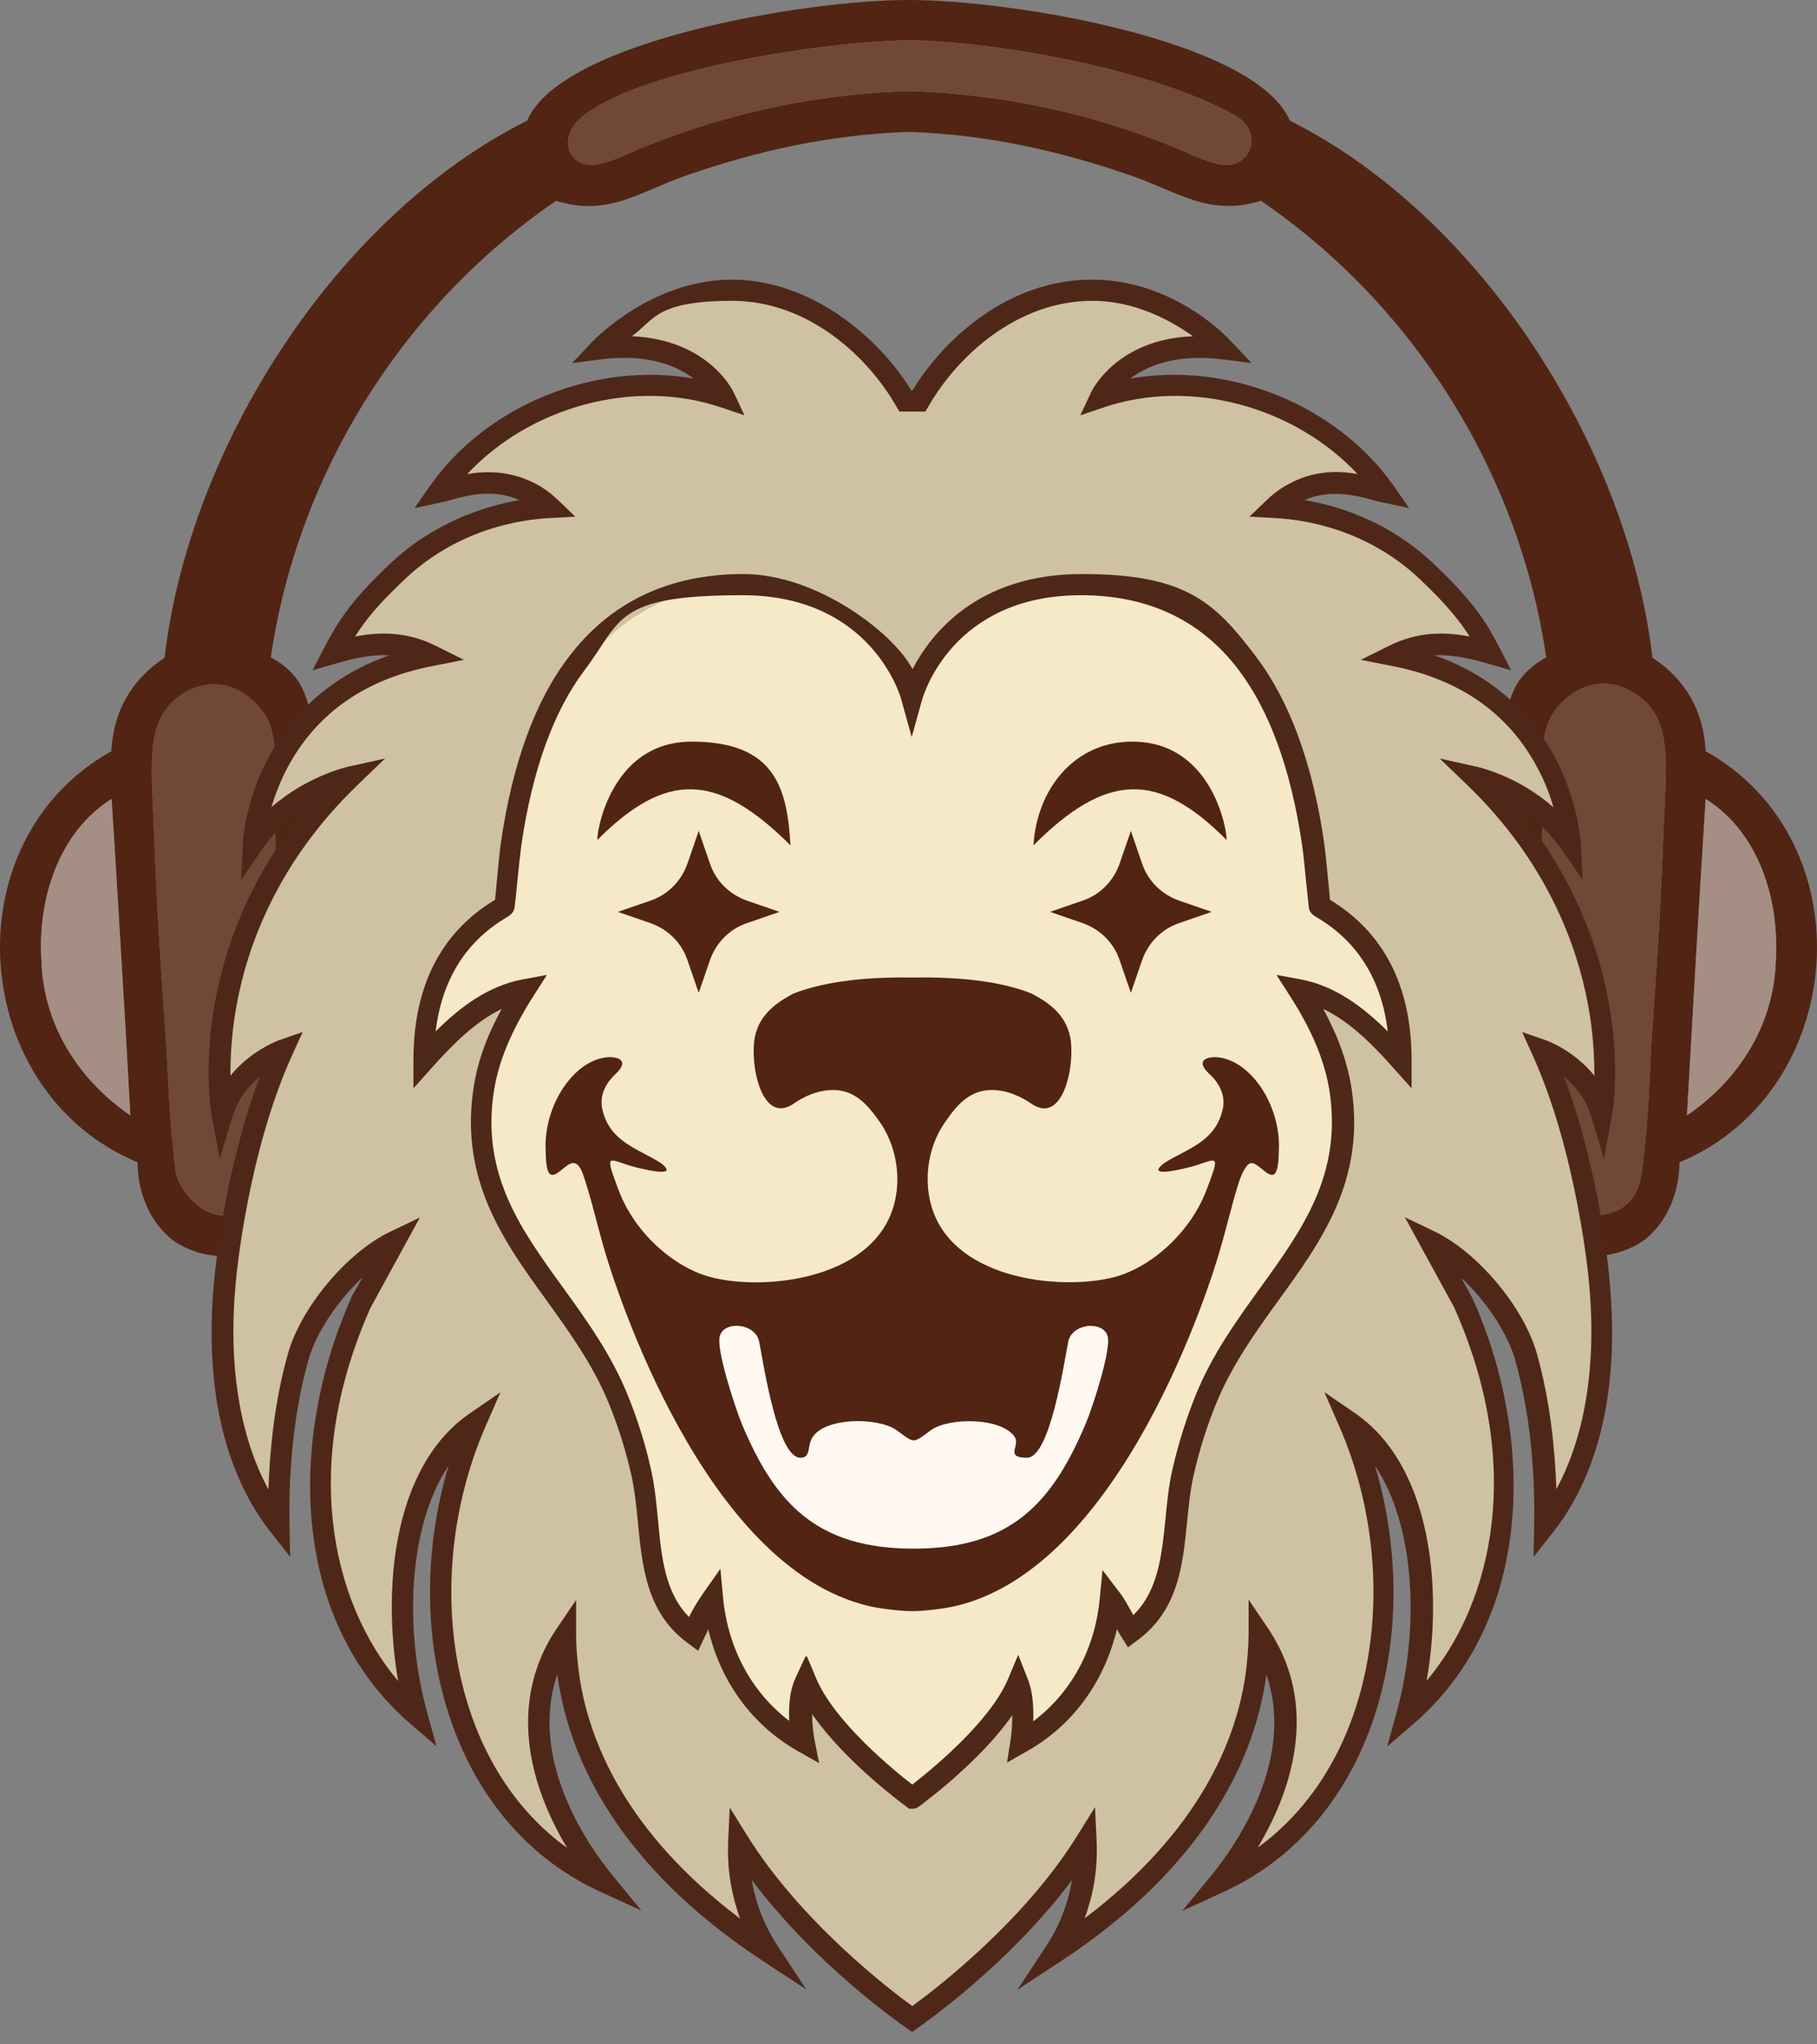
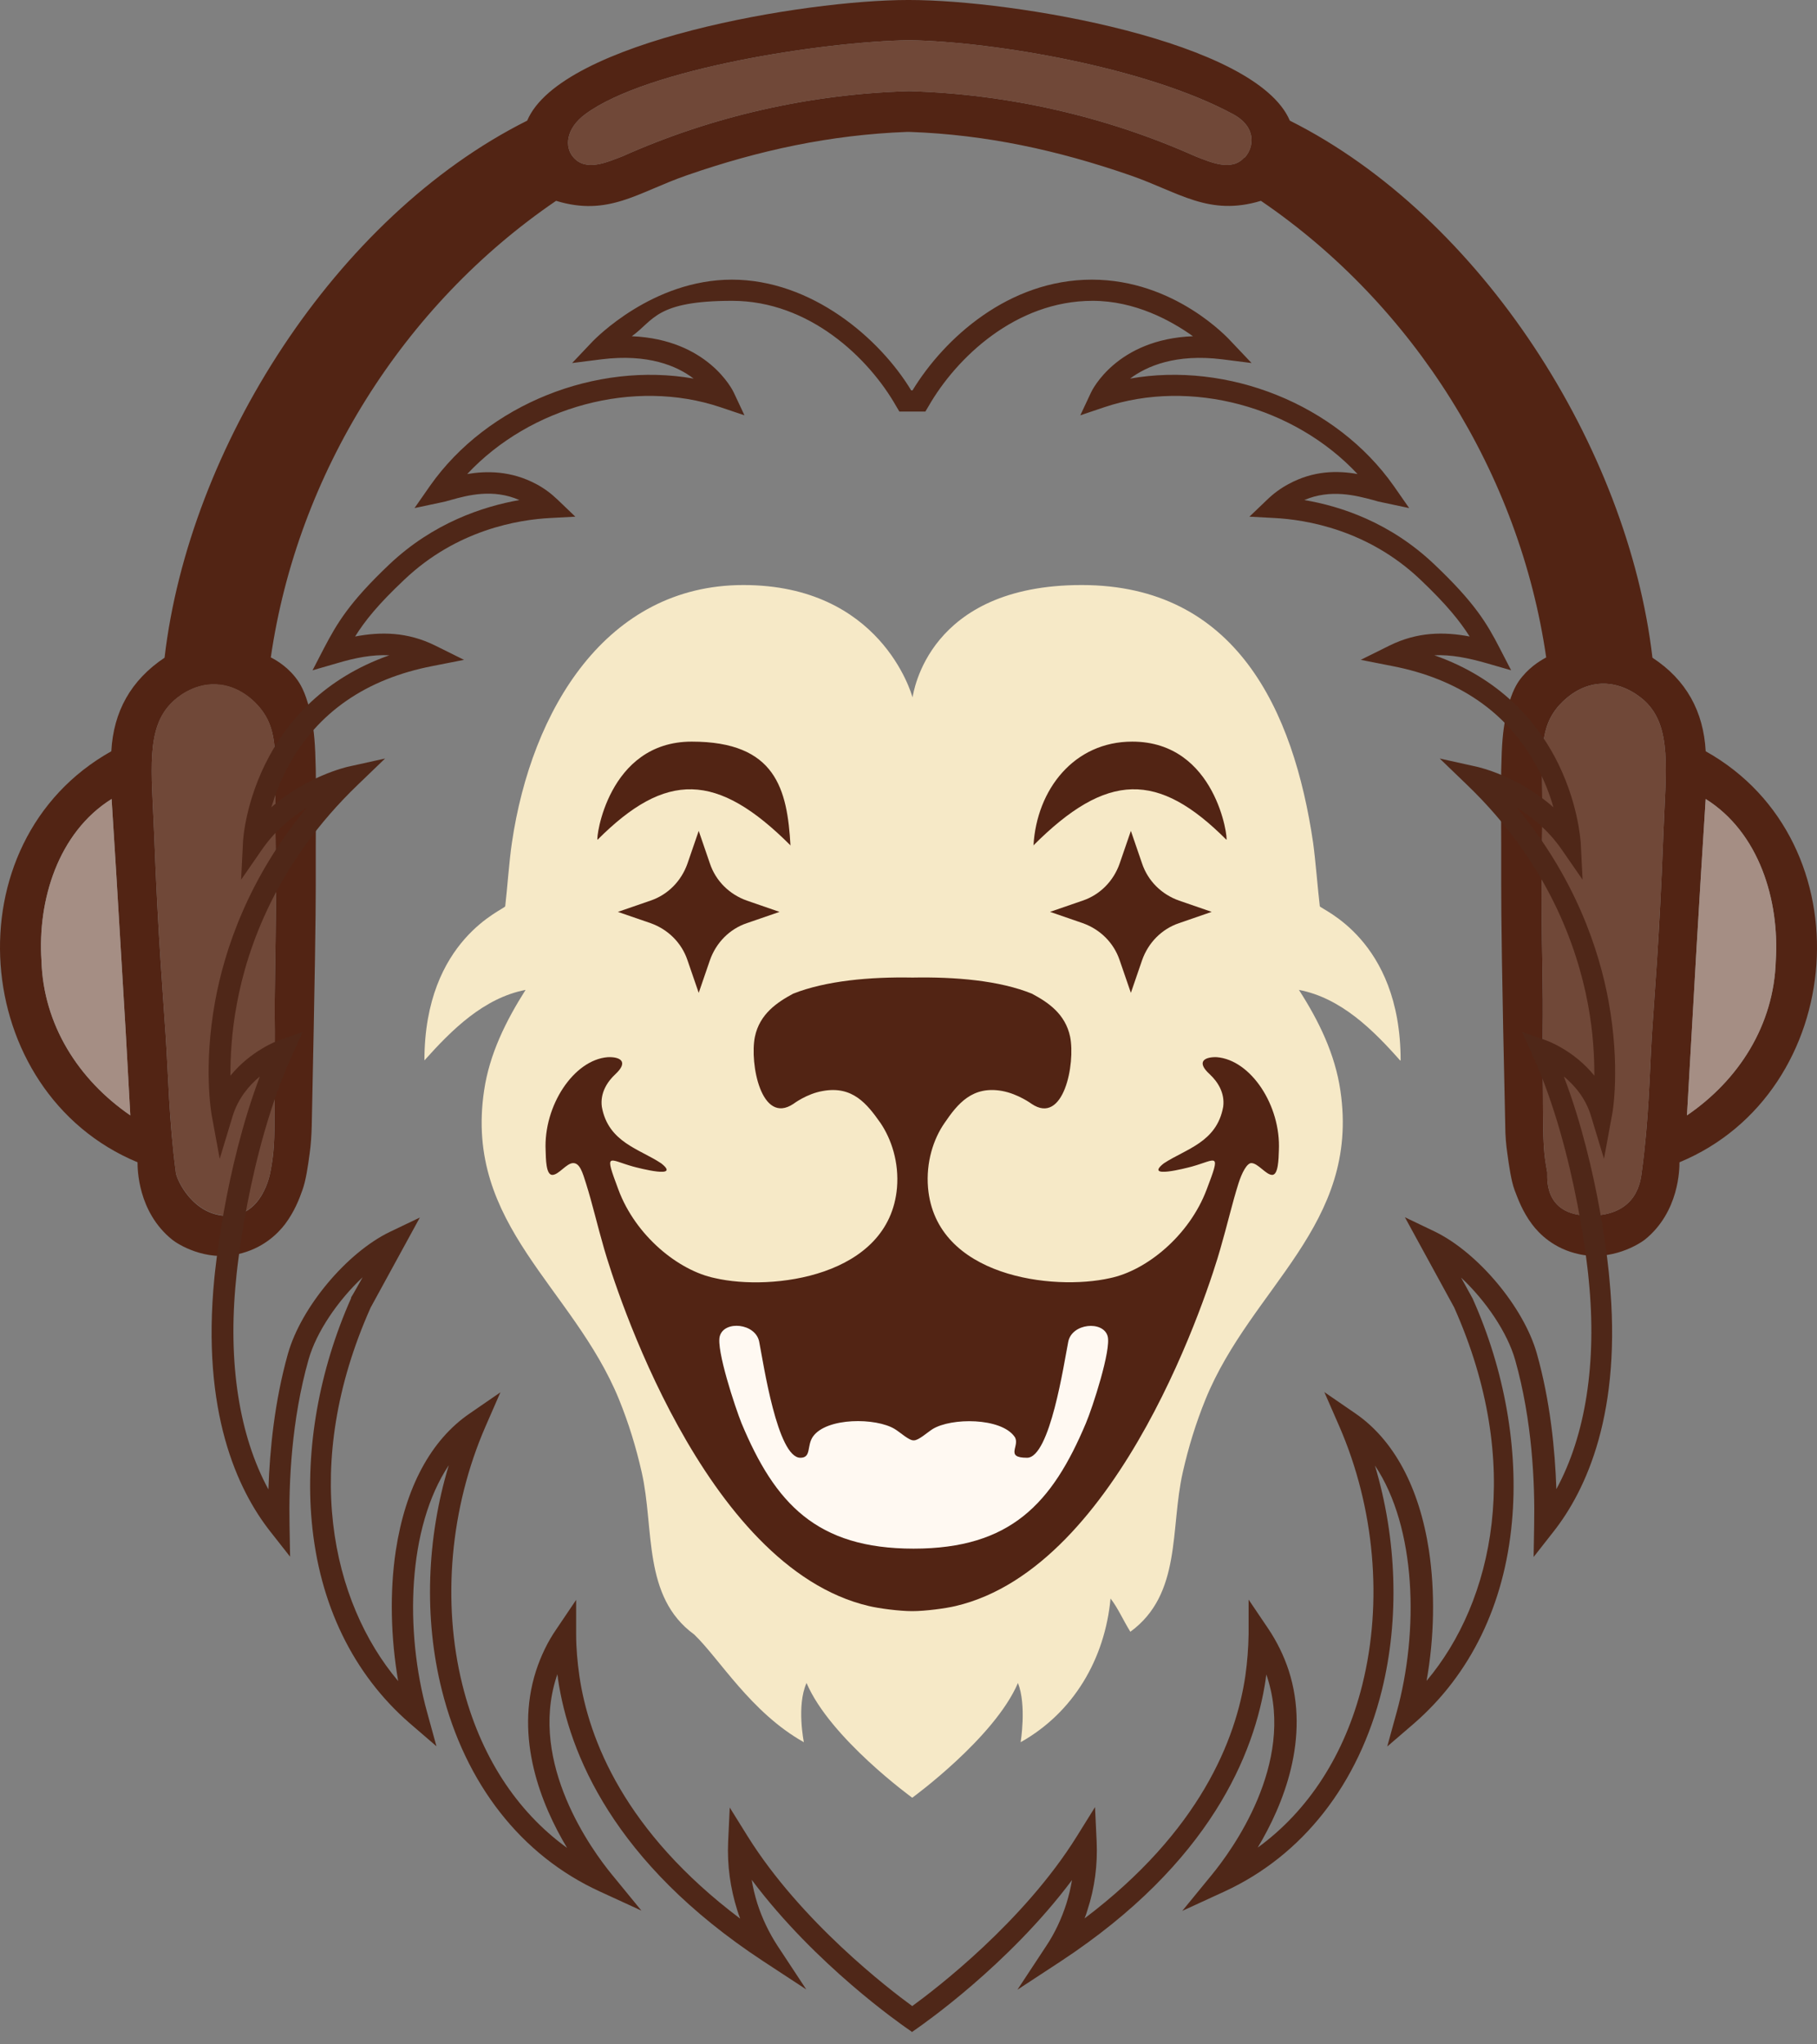
<svg xmlns="http://www.w3.org/2000/svg" width="72" height="81" viewBox="0 0 72 81" fill="none">
  <rect x="0" y="0" width="72" height="81" fill="#808080" stroke="none" />
  <path d="M67.589 29.766C67.504 28.194 66.825 26.94 65.479 26.059C64.514 17.762 58.714 8.594 51.111 4.78C49.764 1.615 40.167 1.90735e-06 36.032 1.90735e-06L35.968 1.90735e-06C31.928 1.90735e-06 22.226 1.615 20.89 4.78C13.287 8.584 7.486 17.751 6.521 26.059C5.185 26.951 4.496 28.194 4.411 29.766C-2.004 33.357 -1.22 43.279 5.45 46.051C5.45 46.285 5.45 48.017 6.829 49.122C7.041 49.292 8.122 49.982 9.416 49.695C10.424 49.472 11.007 48.877 11.293 48.505C11.675 47.996 11.866 47.486 11.982 47.156C12.12 46.785 12.205 46.19 12.269 45.712C12.322 45.34 12.343 44.968 12.353 44.607C12.481 38.52 12.512 36.321 12.512 35.088C12.512 33.856 12.512 34.334 12.512 33.548C12.512 32.146 12.534 31.54 12.512 30.489C12.491 29.458 12.449 28.991 12.343 28.449C12.162 27.546 11.94 27.174 11.813 26.983C11.463 26.473 11.007 26.186 10.731 26.048C11.781 18.782 15.969 12.089 22.035 7.957C24.113 8.594 25.279 7.617 27.209 6.948C30.083 5.949 32.914 5.343 35.926 5.227H36.053C39.065 5.333 41.906 5.949 44.791 6.948C46.721 7.617 47.898 8.584 49.965 7.957C56.031 12.089 60.219 18.782 61.269 26.048C60.993 26.197 60.548 26.473 60.187 26.983C60.06 27.174 59.837 27.535 59.657 28.449C59.551 28.991 59.509 29.458 59.487 30.489C59.466 31.53 59.487 32.146 59.487 33.548C59.487 34.334 59.487 34.727 59.487 35.088C59.487 36.31 59.509 38.52 59.647 44.607C59.647 44.979 59.678 45.35 59.731 45.712C59.795 46.179 59.88 46.785 60.018 47.156C60.145 47.486 60.325 47.996 60.707 48.505C60.983 48.877 61.577 49.483 62.584 49.695C63.877 49.971 64.948 49.292 65.171 49.122C66.55 48.017 66.55 46.285 66.55 46.051C73.219 43.289 74.004 33.357 67.589 29.766ZM1.643 38.063C1.484 35.673 2.301 32.985 4.422 31.657C4.549 33.622 4.666 35.577 4.782 37.542C4.92 39.763 5.047 41.983 5.164 44.193C3.107 42.78 1.718 40.602 1.643 38.063ZM10.911 31.328C10.901 32.9 10.943 34.472 10.932 36.044C10.922 37.84 10.869 39.136 10.89 40.825C10.89 41.951 10.89 42.928 10.88 44.023C10.88 45.223 10.858 45.701 10.71 46.455C10.689 46.551 10.392 48.176 9.024 48.176C7.656 48.176 6.998 46.753 6.967 46.455C6.691 44.341 6.67 42.599 6.564 41.016C6.468 39.497 6.267 37.245 6.108 33.049C6.012 30.552 5.758 28.831 6.839 27.811C6.967 27.684 7.635 27.078 8.557 27.121C9.501 27.153 10.127 27.833 10.307 28.056C10.954 28.842 10.922 29.745 10.911 31.349V31.328ZM49.308 6.236C48.809 6.809 47.972 6.427 47.367 6.193C43.804 4.6 39.934 3.729 36.042 3.612L35.989 3.612C32.098 3.729 28.227 4.6 24.665 6.193C24.049 6.427 23.222 6.809 22.724 6.236C22.363 5.832 22.416 5.099 23.191 4.525C25.64 2.709 32.67 1.647 36 1.593H36.074C39.393 1.657 45.427 2.666 48.862 4.525C49.806 5.035 49.69 5.832 49.329 6.236H49.308ZM65.913 33.038C65.754 37.234 65.553 39.486 65.457 41.005C65.362 42.599 65.341 44.331 65.055 46.445C65.012 46.742 64.906 48.166 62.997 48.166C61.089 48.166 61.333 46.54 61.311 46.445C61.163 45.69 61.152 45.212 61.142 44.012C61.142 42.918 61.12 41.94 61.131 40.814C61.152 39.125 61.099 37.829 61.089 36.034C61.078 34.462 61.131 32.889 61.11 31.317C61.099 29.713 61.068 28.81 61.714 28.024C61.895 27.811 62.52 27.121 63.464 27.089C64.386 27.057 65.055 27.663 65.182 27.78C66.263 28.799 66.009 30.52 65.913 33.017V33.038ZM66.847 44.193C66.974 41.972 67.101 39.752 67.228 37.542C67.345 35.577 67.462 33.612 67.589 31.657C69.71 32.985 70.516 35.673 70.367 38.063C70.293 40.612 68.904 42.79 66.847 44.193Z" fill="#522414" />
  <path d="M5.164 44.192C3.107 42.779 1.718 40.602 1.643 38.063C1.484 35.673 2.301 32.985 4.422 31.657C4.549 33.622 4.666 35.577 4.782 37.542C4.92 39.763 5.047 41.983 5.164 44.192Z" fill="#A58E84" />
  <path d="M70.367 38.063C70.293 40.612 68.904 42.79 66.847 44.192C66.974 41.972 67.101 39.752 67.228 37.542C67.345 35.577 67.462 33.612 67.589 31.657C69.71 32.985 70.516 35.673 70.367 38.063Z" fill="#A58E84" />
  <path d="M10.89 40.814C10.89 41.94 10.89 42.918 10.879 44.012C10.879 45.212 10.858 45.69 10.71 46.445C10.689 46.54 10.392 48.166 9.024 48.166C7.656 48.166 6.998 46.742 6.967 46.445C6.691 44.331 6.67 42.588 6.564 41.005C6.468 39.486 6.267 37.234 6.108 33.038C6.012 30.542 5.758 28.821 6.839 27.801C6.967 27.673 7.635 27.068 8.557 27.11C9.501 27.142 10.127 27.822 10.307 28.045C10.954 28.831 10.922 29.734 10.911 31.338C10.901 32.911 10.943 34.483 10.932 36.055C10.922 37.85 10.869 39.147 10.89 40.836V40.814Z" fill="#704838" />
  <path d="M49.308 6.236C48.809 6.809 47.972 6.427 47.367 6.193C43.804 4.6 39.934 3.729 36.042 3.612H35.989C32.098 3.729 28.227 4.6 24.665 6.193C24.049 6.427 23.222 6.809 22.724 6.236C22.363 5.832 22.416 5.099 23.191 4.525C25.64 2.709 32.67 1.647 36 1.593H36.074C39.393 1.657 45.427 2.666 48.862 4.525C49.806 5.035 49.69 5.832 49.329 6.236H49.308Z" fill="#704838" />
  <path d="M65.913 33.038C65.754 37.234 65.553 39.486 65.457 41.005C65.362 42.599 65.341 44.331 65.055 46.444C65.012 46.742 64.906 48.166 62.997 48.166C61.089 48.166 61.333 46.54 61.311 46.444C61.163 45.69 61.152 45.212 61.142 44.012C61.142 42.918 61.12 41.94 61.131 40.814C61.152 39.125 61.099 37.829 61.089 36.034C61.078 34.462 61.131 32.889 61.11 31.317C61.099 29.713 61.068 28.81 61.714 28.024C61.895 27.811 62.52 27.121 63.464 27.089C64.386 27.057 65.055 27.663 65.182 27.78C66.263 28.799 66.009 30.52 65.913 33.017V33.038Z" fill="#704838" />
-   <path d="M63.485 44.108C63.485 44.108 64.8 36.916 58.427 30.807C58.427 30.807 60.802 31.338 62.245 33.41C62.245 33.41 61.958 27.28 55.235 25.984C56.519 25.347 57.748 25.506 59.085 25.889C58.607 24.965 58.162 24.189 56.582 22.691C54.196 20.428 51.344 20.173 50.517 20.131C50.718 19.94 50.962 19.748 51.259 19.589C52.775 18.761 54.228 19.366 54.917 19.504C52.489 16.062 47.654 14.405 43.624 15.754C43.624 15.754 44.748 13.364 48.513 13.821C48.513 13.821 46.307 11.505 43.306 11.505C40.305 11.505 37.506 14.033 36.445 15.892H35.905C34.844 14.033 32.395 11.505 29.044 11.505C25.693 11.505 23.837 13.821 23.837 13.821C27.612 13.364 28.726 15.754 28.726 15.754C24.696 14.405 19.85 16.052 17.433 19.504C18.122 19.355 19.564 18.761 21.091 19.589C21.377 19.748 21.621 19.94 21.833 20.131C21.006 20.173 18.154 20.428 15.768 22.691C14.177 24.2 13.742 24.975 13.265 25.889C14.601 25.506 15.832 25.347 17.114 25.984C10.402 27.28 10.105 33.41 10.105 33.41C11.547 31.338 13.923 30.807 13.923 30.807C7.56 36.926 8.865 44.108 8.865 44.108C9.416 42.27 11.24 41.632 11.24 41.632C9.427 45.627 8.971 50.683 8.971 50.683C8.504 55.347 9.607 58.523 11.091 60.425C11.017 56.76 11.675 54.38 11.855 53.764C12.364 51.969 14.156 49.94 15.662 49.207L14.336 51.618C11.972 56.898 11.887 63.92 16.552 67.957C15.482 64.069 15.757 58.502 18.896 56.345C16.001 63.006 17.613 71.632 23.965 74.543C23.466 73.937 20.455 70.145 21.685 66.321C21.844 65.843 22.077 65.311 22.448 64.759C22.448 65.354 22.501 65.917 22.576 66.448C23.413 72.174 28.217 75.828 30.518 77.337C30.232 76.912 29.903 76.306 29.659 75.541C29.33 74.5 29.298 73.587 29.32 72.981C31.833 77.007 36.191 79.993 36.191 79.993C36.191 79.993 40.549 77.007 43.062 72.981C43.094 73.587 43.062 74.5 42.723 75.541C42.479 76.306 42.15 76.912 41.864 77.337C44.165 75.828 48.958 72.163 49.806 66.448C49.88 65.917 49.934 65.354 49.934 64.759C50.305 65.311 50.538 65.843 50.697 66.321C51.927 70.145 48.916 73.927 48.417 74.543C54.779 71.632 56.381 63.006 53.486 56.345C56.624 58.502 56.9 64.069 55.829 67.957C60.484 63.92 60.4 56.898 58.045 51.618L56.72 49.207C58.226 49.94 60.018 51.969 60.527 53.764C60.707 54.391 61.364 56.76 61.29 60.425C62.785 58.523 63.877 55.347 63.411 50.683C63.411 50.683 62.966 45.627 61.142 41.632C61.142 41.632 62.955 42.28 63.517 44.108H63.485Z" fill="#CEC2A3" />
  <path d="M36.148 80.513L35.905 80.343C35.745 80.226 32.321 77.868 29.786 74.479C29.839 74.798 29.913 75.106 30.009 75.414C30.2 76.009 30.475 76.583 30.815 77.103L31.949 78.824L30.232 77.698C24.304 73.799 22.544 69.465 22.109 66.512C22.109 66.448 22.088 66.395 22.088 66.331C22.077 66.374 22.056 66.416 22.045 66.459C20.953 69.879 23.456 73.311 24.251 74.277L25.417 75.701L23.753 74.936C20.656 73.513 18.44 70.687 17.507 66.958C16.796 64.122 16.902 60.967 17.783 58.056C16.139 60.52 16.033 64.621 16.924 67.84L17.295 69.189L16.234 68.275C13.997 66.331 12.65 63.569 12.353 60.287C12.088 57.418 12.65 54.274 13.912 51.438V51.406C13.923 51.406 14.368 50.609 14.368 50.609C13.393 51.523 12.534 52.776 12.226 53.87C11.547 56.271 11.441 58.746 11.473 60.414L11.495 61.678L10.71 60.68C9.406 59.022 7.974 55.942 8.494 50.641C8.515 50.46 8.886 46.391 10.296 42.652C9.872 43.003 9.427 43.523 9.215 44.235L8.706 45.913L8.388 44.182C8.377 44.108 8.048 42.28 8.525 39.667C8.897 37.638 9.84 34.791 12.162 31.997C11.558 32.369 10.911 32.9 10.392 33.644L9.554 34.855L9.628 33.378C9.628 33.314 9.713 31.731 10.667 29.968C11.41 28.587 12.809 26.887 15.428 25.963C14.761 25.931 14.082 26.059 13.34 26.282L12.385 26.558L12.841 25.676C13.361 24.688 13.838 23.87 15.428 22.362C17.168 20.715 19.14 20.067 20.582 19.812C19.532 19.355 18.535 19.621 17.857 19.812C17.708 19.855 17.592 19.887 17.475 19.908L16.425 20.131L17.04 19.249C19.32 16.009 23.625 14.32 27.485 15C26.817 14.49 25.672 14.012 23.848 14.235L22.671 14.384L23.487 13.523C23.583 13.428 25.852 11.08 29.001 11.08C32.151 11.08 34.855 13.396 36.106 15.467H36.159C37.421 13.396 39.976 11.08 43.264 11.08C46.551 11.08 48.682 13.417 48.778 13.523L49.594 14.384L48.417 14.235C46.593 14.012 45.448 14.501 44.78 15C48.64 14.32 52.934 15.998 55.225 19.249L55.84 20.131L54.79 19.908C54.673 19.887 54.546 19.855 54.408 19.812C53.73 19.632 52.733 19.366 51.683 19.812C53.136 20.057 55.097 20.705 56.837 22.362C58.427 23.87 58.915 24.688 59.424 25.676L59.88 26.558L58.925 26.282C58.183 26.069 57.494 25.931 56.837 25.963C59.445 26.877 60.855 28.587 61.598 29.968C62.541 31.731 62.626 33.314 62.637 33.378L62.711 34.855L61.873 33.644C61.354 32.9 60.707 32.369 60.103 31.997C62.425 34.791 63.368 37.638 63.74 39.667C64.217 42.28 63.899 44.108 63.877 44.182L63.559 45.913L63.05 44.235C62.838 43.513 62.393 43.003 61.969 42.652C63.39 46.391 63.761 50.46 63.772 50.651C64.291 55.952 62.86 59.033 61.555 60.69L60.771 61.689L60.792 60.425C60.824 58.767 60.718 56.282 60.039 53.881C59.731 52.797 58.883 51.544 57.897 50.62L58.353 51.448C59.625 54.285 60.177 57.429 59.912 60.297C59.615 63.58 58.268 66.342 56.031 68.286L54.97 69.199L55.341 67.85C56.232 64.632 56.126 60.52 54.483 58.066C55.352 60.977 55.458 64.132 54.758 66.969C53.836 70.697 51.609 73.523 48.513 74.947L46.848 75.712L48.014 74.288C48.809 73.321 51.323 69.89 50.22 66.469C50.209 66.427 50.188 66.384 50.177 66.342C50.177 66.406 50.156 66.459 50.156 66.522C49.721 69.476 47.961 73.81 42.034 77.709L40.316 78.835L41.45 77.114C41.8 76.593 42.065 76.019 42.256 75.425C42.352 75.117 42.426 74.808 42.479 74.49C39.945 77.879 36.52 80.237 36.361 80.354L36.117 80.524L36.148 80.513ZM28.906 71.6L29.627 72.758C31.737 76.136 35.226 78.813 36.148 79.483C37.071 78.813 40.56 76.147 42.67 72.758L43.391 71.6L43.455 72.96C43.497 73.884 43.38 74.798 43.094 75.669C43.062 75.786 43.02 75.903 42.977 76.009C47.548 72.556 48.979 68.923 49.35 66.384C49.425 65.853 49.467 65.301 49.477 64.759V63.378L50.252 64.525C50.602 65.046 50.877 65.609 51.068 66.193C51.927 68.87 50.856 71.505 49.838 73.204C51.842 71.749 53.295 69.518 53.984 66.746C54.801 63.463 54.472 59.734 53.072 56.515L52.478 55.156L53.698 55.995C55.235 57.047 56.243 58.937 56.624 61.434C56.868 63.059 56.837 64.876 56.529 66.597C59.169 63.463 60.4 58.024 57.621 51.799L55.67 48.229L56.868 48.803C58.565 49.632 60.378 51.788 60.898 53.626C61.428 55.506 61.619 57.429 61.672 59.001C62.828 56.877 63.284 53.998 62.955 50.715C62.955 50.662 62.488 45.68 60.728 41.802L60.315 40.889L61.258 41.218C61.322 41.239 62.372 41.622 63.178 42.62C63.178 41.887 63.135 40.91 62.923 39.784C62.499 37.521 61.333 34.175 58.141 31.105L57.049 30.053L58.533 30.382C58.618 30.404 60.166 30.754 61.555 31.986C61.417 31.498 61.205 30.924 60.877 30.34C59.731 28.226 57.801 26.898 55.161 26.388L53.92 26.144L55.055 25.581C56.169 25.028 57.229 25.028 58.236 25.219C57.844 24.603 57.324 23.955 56.285 22.967C54.207 20.991 51.757 20.588 50.495 20.524L49.509 20.471L50.22 19.791C50.474 19.547 50.75 19.345 51.047 19.186C52.054 18.633 53.019 18.644 53.793 18.782C51.301 16.115 47.187 14.979 43.751 16.137L42.808 16.455L43.232 15.552C43.274 15.457 44.26 13.438 47.272 13.322C46.392 12.695 44.971 11.919 43.295 11.919C40.252 11.919 37.898 14.171 36.795 16.094L36.668 16.307H35.639L35.512 16.094C34.42 14.171 32.055 11.919 29.012 11.919C25.969 11.919 25.916 12.695 25.036 13.322C28.047 13.449 29.033 15.457 29.076 15.552L29.5 16.455L28.556 16.137C25.12 14.979 21.006 16.115 18.514 18.782C19.278 18.654 20.253 18.644 21.261 19.186C21.558 19.345 21.833 19.547 22.088 19.791L22.798 20.471L21.812 20.524C20.54 20.588 18.101 20.991 16.022 22.967C14.983 23.945 14.464 24.593 14.071 25.219C15.079 25.028 16.139 25.028 17.252 25.581L18.387 26.144L17.146 26.388C14.506 26.898 12.587 28.226 11.431 30.34C11.113 30.924 10.901 31.498 10.752 31.986C12.141 30.765 13.69 30.404 13.774 30.382L15.259 30.053L14.167 31.105C10.975 34.175 9.798 37.521 9.384 39.784C9.172 40.91 9.13 41.887 9.13 42.62C9.936 41.632 10.986 41.239 11.049 41.218L11.993 40.889L11.579 41.802C9.808 45.69 9.353 50.662 9.353 50.715C9.024 53.998 9.48 56.887 10.636 59.012C10.689 57.44 10.88 55.517 11.41 53.636C11.929 51.799 13.732 49.642 15.439 48.813L16.637 48.24L14.686 51.809C11.908 58.035 13.138 63.474 15.778 66.607C15.482 64.886 15.439 63.07 15.683 61.444C16.065 58.937 17.072 57.057 18.61 56.005L19.829 55.166L19.235 56.526C17.836 59.745 17.507 63.474 18.323 66.756C19.013 69.529 20.455 71.76 22.47 73.215C21.451 71.515 20.381 68.881 21.239 66.204C21.43 65.619 21.695 65.056 22.056 64.536L22.83 63.389V64.77C22.83 65.311 22.883 65.864 22.957 66.395C23.328 68.934 24.76 72.578 29.33 76.019C29.288 75.903 29.245 75.796 29.213 75.68C28.938 74.808 28.811 73.895 28.853 72.971L28.917 71.611L28.906 71.6Z" fill="#4F2718" />
-   <path d="M55.501 42.015C55.501 37.192 52.309 36.023 52.298 35.906C52.224 35.29 52.128 34.079 52.033 33.389C51.259 28.13 48.968 23.18 42.861 23.18C36.753 23.18 36.201 27.471 36.159 27.631C36.117 27.471 34.887 23.18 29.457 23.18C24.028 23.18 21.059 28.119 20.285 33.389C20.179 34.079 20.094 35.29 20.02 35.906C20.009 36.034 16.818 37.192 16.818 42.015C17.899 40.804 19.172 39.539 20.826 39.221C20.052 40.442 19.394 41.76 19.182 43.215C18.387 48.548 22.713 51.002 24.527 55.442C24.908 56.377 25.205 57.344 25.428 58.332C25.937 60.563 25.449 63.261 27.506 64.759C27.75 64.238 27.899 63.888 28.291 63.335C28.514 65.726 29.754 67.85 31.854 69.029C31.854 69.029 31.557 67.574 31.96 66.682C32.893 68.87 36.148 71.228 36.148 71.228C36.148 71.228 39.404 68.859 40.337 66.682C40.687 67.563 40.443 69.029 40.443 69.029C42.543 67.85 43.783 65.726 44.006 63.335C44.303 63.718 44.472 64.132 44.791 64.653C46.837 63.155 46.36 60.573 46.869 58.332C47.092 57.344 47.389 56.377 47.77 55.442C49.584 50.991 53.899 48.548 53.115 43.215C52.903 41.76 52.256 40.442 51.471 39.221C53.136 39.539 54.408 40.804 55.479 42.015H55.501Z" fill="#F6E9C7" />
-   <path d="M36.159 71.664H36.021L35.915 71.579C35.798 71.494 33.487 69.805 32.183 67.914C32.183 68.339 32.236 68.743 32.278 68.944L32.458 69.858L31.652 69.401C29.828 68.381 28.556 66.65 28.068 64.557C28.015 64.663 27.973 64.769 27.909 64.886L27.665 65.407L27.252 65.099C25.629 63.909 25.449 62.093 25.279 60.329C25.216 59.692 25.152 59.033 25.014 58.428C24.792 57.45 24.495 56.505 24.124 55.602C23.498 54.072 22.554 52.765 21.642 51.501C19.956 49.175 18.228 46.763 18.758 43.151C18.907 42.121 19.267 41.09 19.882 39.975C18.843 40.474 17.952 41.367 17.125 42.291L16.383 43.119V42.004C16.383 39.083 17.464 36.947 19.617 35.651C19.638 35.428 19.67 35.152 19.691 34.865C19.744 34.334 19.797 33.718 19.861 33.304C20.317 30.223 21.208 27.769 22.533 26.037C24.187 23.849 26.52 22.744 29.457 22.744C32.395 22.744 35.438 25.113 36.159 26.515C36.88 25.124 38.725 22.744 42.861 22.744C46.996 22.744 48.131 23.849 49.785 26.037C51.1 27.779 52.001 30.223 52.457 33.304C52.521 33.718 52.574 34.334 52.627 34.865C52.659 35.152 52.68 35.428 52.701 35.651C54.843 36.947 55.935 39.083 55.935 42.004V43.119L55.193 42.291C54.377 41.367 53.475 40.474 52.436 39.975C53.04 41.09 53.401 42.121 53.56 43.151C54.101 46.774 52.362 49.175 50.676 51.501C49.764 52.765 48.82 54.072 48.194 55.602C47.823 56.505 47.526 57.45 47.304 58.428C47.166 59.022 47.102 59.67 47.039 60.297C46.869 62.018 46.689 63.803 45.066 64.993L44.695 65.269L44.451 64.876C44.377 64.759 44.313 64.653 44.26 64.546C43.762 66.639 42.5 68.381 40.666 69.401L39.902 69.837L40.04 68.966C40.072 68.774 40.114 68.381 40.114 67.957C39.648 68.626 39.011 69.338 38.195 70.092C37.707 70.549 37.251 70.931 36.944 71.165C36.318 71.664 36.318 71.664 36.159 71.664ZM31.981 65.641L32.352 66.522C33.084 68.233 35.385 70.113 36.148 70.708C36.912 70.113 39.224 68.233 39.945 66.522L40.348 65.566L40.729 66.533C40.931 67.032 40.963 67.68 40.941 68.201C42.447 67.075 43.401 65.332 43.582 63.293L43.688 62.209L44.345 63.07C44.547 63.325 44.684 63.59 44.844 63.877C44.865 63.92 44.886 63.952 44.907 63.994C45.893 63.027 46.031 61.657 46.18 60.212C46.243 59.564 46.307 58.884 46.455 58.236C46.689 57.216 46.996 56.228 47.378 55.283C48.035 53.658 49.011 52.309 49.955 51.002C51.609 48.707 53.168 46.551 52.69 43.279C52.51 42.078 52.012 40.857 51.111 39.454L50.58 38.626L51.545 38.806C52.903 39.061 54.005 39.89 54.992 40.867C54.748 38.838 53.814 37.33 52.224 36.374C52.044 36.267 51.885 36.172 51.863 35.949C51.831 35.694 51.8 35.333 51.757 34.95C51.704 34.43 51.651 33.824 51.588 33.431C51.153 30.488 50.315 28.173 49.085 26.547C47.601 24.582 45.501 23.583 42.84 23.583C37.739 23.583 36.594 27.546 36.541 27.716L36.127 29.203L35.714 27.716C35.671 27.546 34.515 23.583 29.415 23.583C24.314 23.583 24.654 24.582 23.169 26.547C21.939 28.173 21.102 30.488 20.667 33.431C20.614 33.824 20.55 34.419 20.497 34.95C20.465 35.333 20.423 35.683 20.391 35.949C20.359 36.172 20.211 36.267 20.031 36.374C18.44 37.33 17.507 38.838 17.263 40.867C18.238 39.89 19.352 39.061 20.709 38.806L21.674 38.626L21.144 39.454C20.243 40.867 19.744 42.078 19.564 43.279C19.076 46.551 20.646 48.718 22.3 51.002C23.244 52.309 24.219 53.658 24.877 55.283C25.258 56.228 25.576 57.216 25.799 58.236C25.948 58.895 26.011 59.575 26.075 60.244C26.213 61.71 26.351 63.102 27.305 64.068C27.453 63.76 27.623 63.474 27.888 63.091L28.546 62.156L28.651 63.293C28.842 65.311 29.786 67.053 31.271 68.18C31.249 67.659 31.281 67.011 31.515 66.501L31.918 65.63L31.981 65.641Z" fill="#4E2819" />
+   <path d="M55.501 42.015C55.501 37.192 52.309 36.023 52.298 35.906C52.224 35.29 52.128 34.079 52.033 33.389C51.259 28.13 48.968 23.18 42.861 23.18C36.753 23.18 36.201 27.471 36.159 27.631C36.117 27.471 34.887 23.18 29.457 23.18C24.028 23.18 21.059 28.119 20.285 33.389C20.179 34.079 20.094 35.29 20.02 35.906C20.009 36.034 16.818 37.192 16.818 42.015C17.899 40.804 19.172 39.539 20.826 39.221C20.052 40.442 19.394 41.76 19.182 43.215C18.387 48.548 22.713 51.002 24.527 55.442C24.908 56.377 25.205 57.344 25.428 58.332C25.937 60.563 25.449 63.261 27.506 64.759C28.514 65.726 29.754 67.85 31.854 69.029C31.854 69.029 31.557 67.574 31.96 66.682C32.893 68.87 36.148 71.228 36.148 71.228C36.148 71.228 39.404 68.859 40.337 66.682C40.687 67.563 40.443 69.029 40.443 69.029C42.543 67.85 43.783 65.726 44.006 63.335C44.303 63.718 44.472 64.132 44.791 64.653C46.837 63.155 46.36 60.573 46.869 58.332C47.092 57.344 47.389 56.377 47.77 55.442C49.584 50.991 53.899 48.548 53.115 43.215C52.903 41.76 52.256 40.442 51.471 39.221C53.136 39.539 54.408 40.804 55.479 42.015H55.501Z" fill="#F6E9C7" />
  <path d="M48.237 41.887C47.76 41.866 47.367 42.047 47.94 42.567C48.247 42.854 48.544 43.3 48.47 43.852C48.216 45.265 46.986 45.52 46.116 46.094C45.321 46.721 46.986 46.285 47.229 46.221C48.216 45.945 48.396 45.605 47.813 47.135C47.123 48.962 45.427 50.343 43.985 50.641C41.737 51.151 37.082 50.598 36.774 47.061C36.689 46.051 36.986 45.127 37.431 44.49C37.951 43.725 38.534 43.013 39.711 43.226C40.347 43.343 40.878 43.736 40.878 43.736C42.15 44.596 42.617 42.142 42.405 41.08C42.214 40.166 41.525 39.709 40.888 39.37C39.605 38.849 37.856 38.7 36.159 38.732C34.462 38.7 32.723 38.86 31.43 39.37C30.804 39.709 30.104 40.166 29.913 41.08C29.701 42.142 30.168 44.586 31.44 43.736C31.44 43.736 31.971 43.332 32.607 43.226C33.784 43.013 34.356 43.736 34.887 44.49C35.321 45.127 35.629 46.051 35.544 47.061C35.236 50.598 30.571 51.161 28.333 50.641C26.881 50.343 25.184 48.962 24.505 47.135C23.933 45.605 24.102 45.945 25.089 46.221C25.332 46.285 26.997 46.721 26.202 46.094C25.343 45.52 24.102 45.265 23.848 43.852C23.774 43.3 24.071 42.854 24.378 42.567C24.94 42.047 24.548 41.866 24.081 41.887C22.735 41.993 21.536 43.81 21.621 45.584C21.632 45.913 21.632 46.551 21.886 46.551C22.141 46.551 22.448 46.083 22.713 46.083C22.978 46.083 23.084 46.455 23.222 46.891C23.477 47.698 23.657 48.505 23.943 49.493C24.346 50.885 27.856 62.093 34.431 63.633C34.823 63.728 35.639 63.835 36.138 63.835C36.138 63.835 36.138 63.835 36.148 63.835C36.159 63.835 36.148 63.835 36.159 63.835C36.657 63.835 37.474 63.728 37.866 63.633C44.441 62.093 47.961 50.885 48.353 49.493C48.64 48.505 48.82 47.698 49.075 46.891C49.212 46.455 49.414 46.083 49.584 46.083C49.849 46.083 50.167 46.551 50.411 46.551C50.654 46.551 50.665 45.924 50.676 45.584C50.761 43.799 49.562 41.993 48.216 41.887H48.237Z" fill="#522414" />
  <path d="M43.889 52.935C43.709 52.319 42.479 52.425 42.331 53.158C42.161 54.008 41.609 57.758 40.697 57.758C39.785 57.758 40.454 57.27 40.199 56.919C39.658 56.165 37.697 56.165 36.954 56.622C36.753 56.749 36.392 57.078 36.212 57.068C36.032 57.089 35.671 56.749 35.459 56.622C34.717 56.165 32.755 56.154 32.214 56.919C31.96 57.28 32.161 57.758 31.716 57.758C30.804 57.758 30.253 54.019 30.083 53.158C29.935 52.425 28.704 52.309 28.524 52.935C28.365 53.456 29.139 55.782 29.383 56.388C30.709 59.564 32.352 61.359 36.201 61.359C40.051 61.359 41.694 59.564 43.03 56.388C43.285 55.793 44.048 53.456 43.889 52.935Z" fill="#FFF9F2" />
  <path d="M31.334 33.506C28.408 30.574 26.382 30.563 23.678 33.272C23.604 33.272 24.071 29.384 27.411 29.384C30.751 29.384 31.196 31.275 31.324 33.506H31.334Z" fill="#522414" />
  <path d="M40.941 33.505C43.868 30.573 45.893 30.563 48.597 33.272C48.672 33.272 48.205 29.384 44.865 29.384C42.564 29.384 41.079 31.275 40.952 33.505H40.941Z" fill="#522414" />
  <path d="M27.687 32.921L28.132 34.217C28.365 34.908 28.906 35.439 29.595 35.683L30.889 36.13L29.595 36.576C28.906 36.809 28.376 37.351 28.132 38.042L27.687 39.338L27.241 38.042C27.008 37.351 26.467 36.82 25.778 36.576L24.484 36.13L25.778 35.683C26.467 35.45 26.997 34.908 27.241 34.217L27.687 32.921Z" fill="#522414" />
  <path d="M44.812 32.921L45.257 34.217C45.49 34.908 46.031 35.439 46.721 35.683L48.014 36.129L46.721 36.576C46.031 36.809 45.501 37.351 45.257 38.042L44.812 39.338L44.366 38.042C44.133 37.351 43.592 36.82 42.903 36.576L41.609 36.129L42.903 35.683C43.592 35.45 44.123 34.908 44.366 34.217L44.812 32.921Z" fill="#522414" />
</svg>